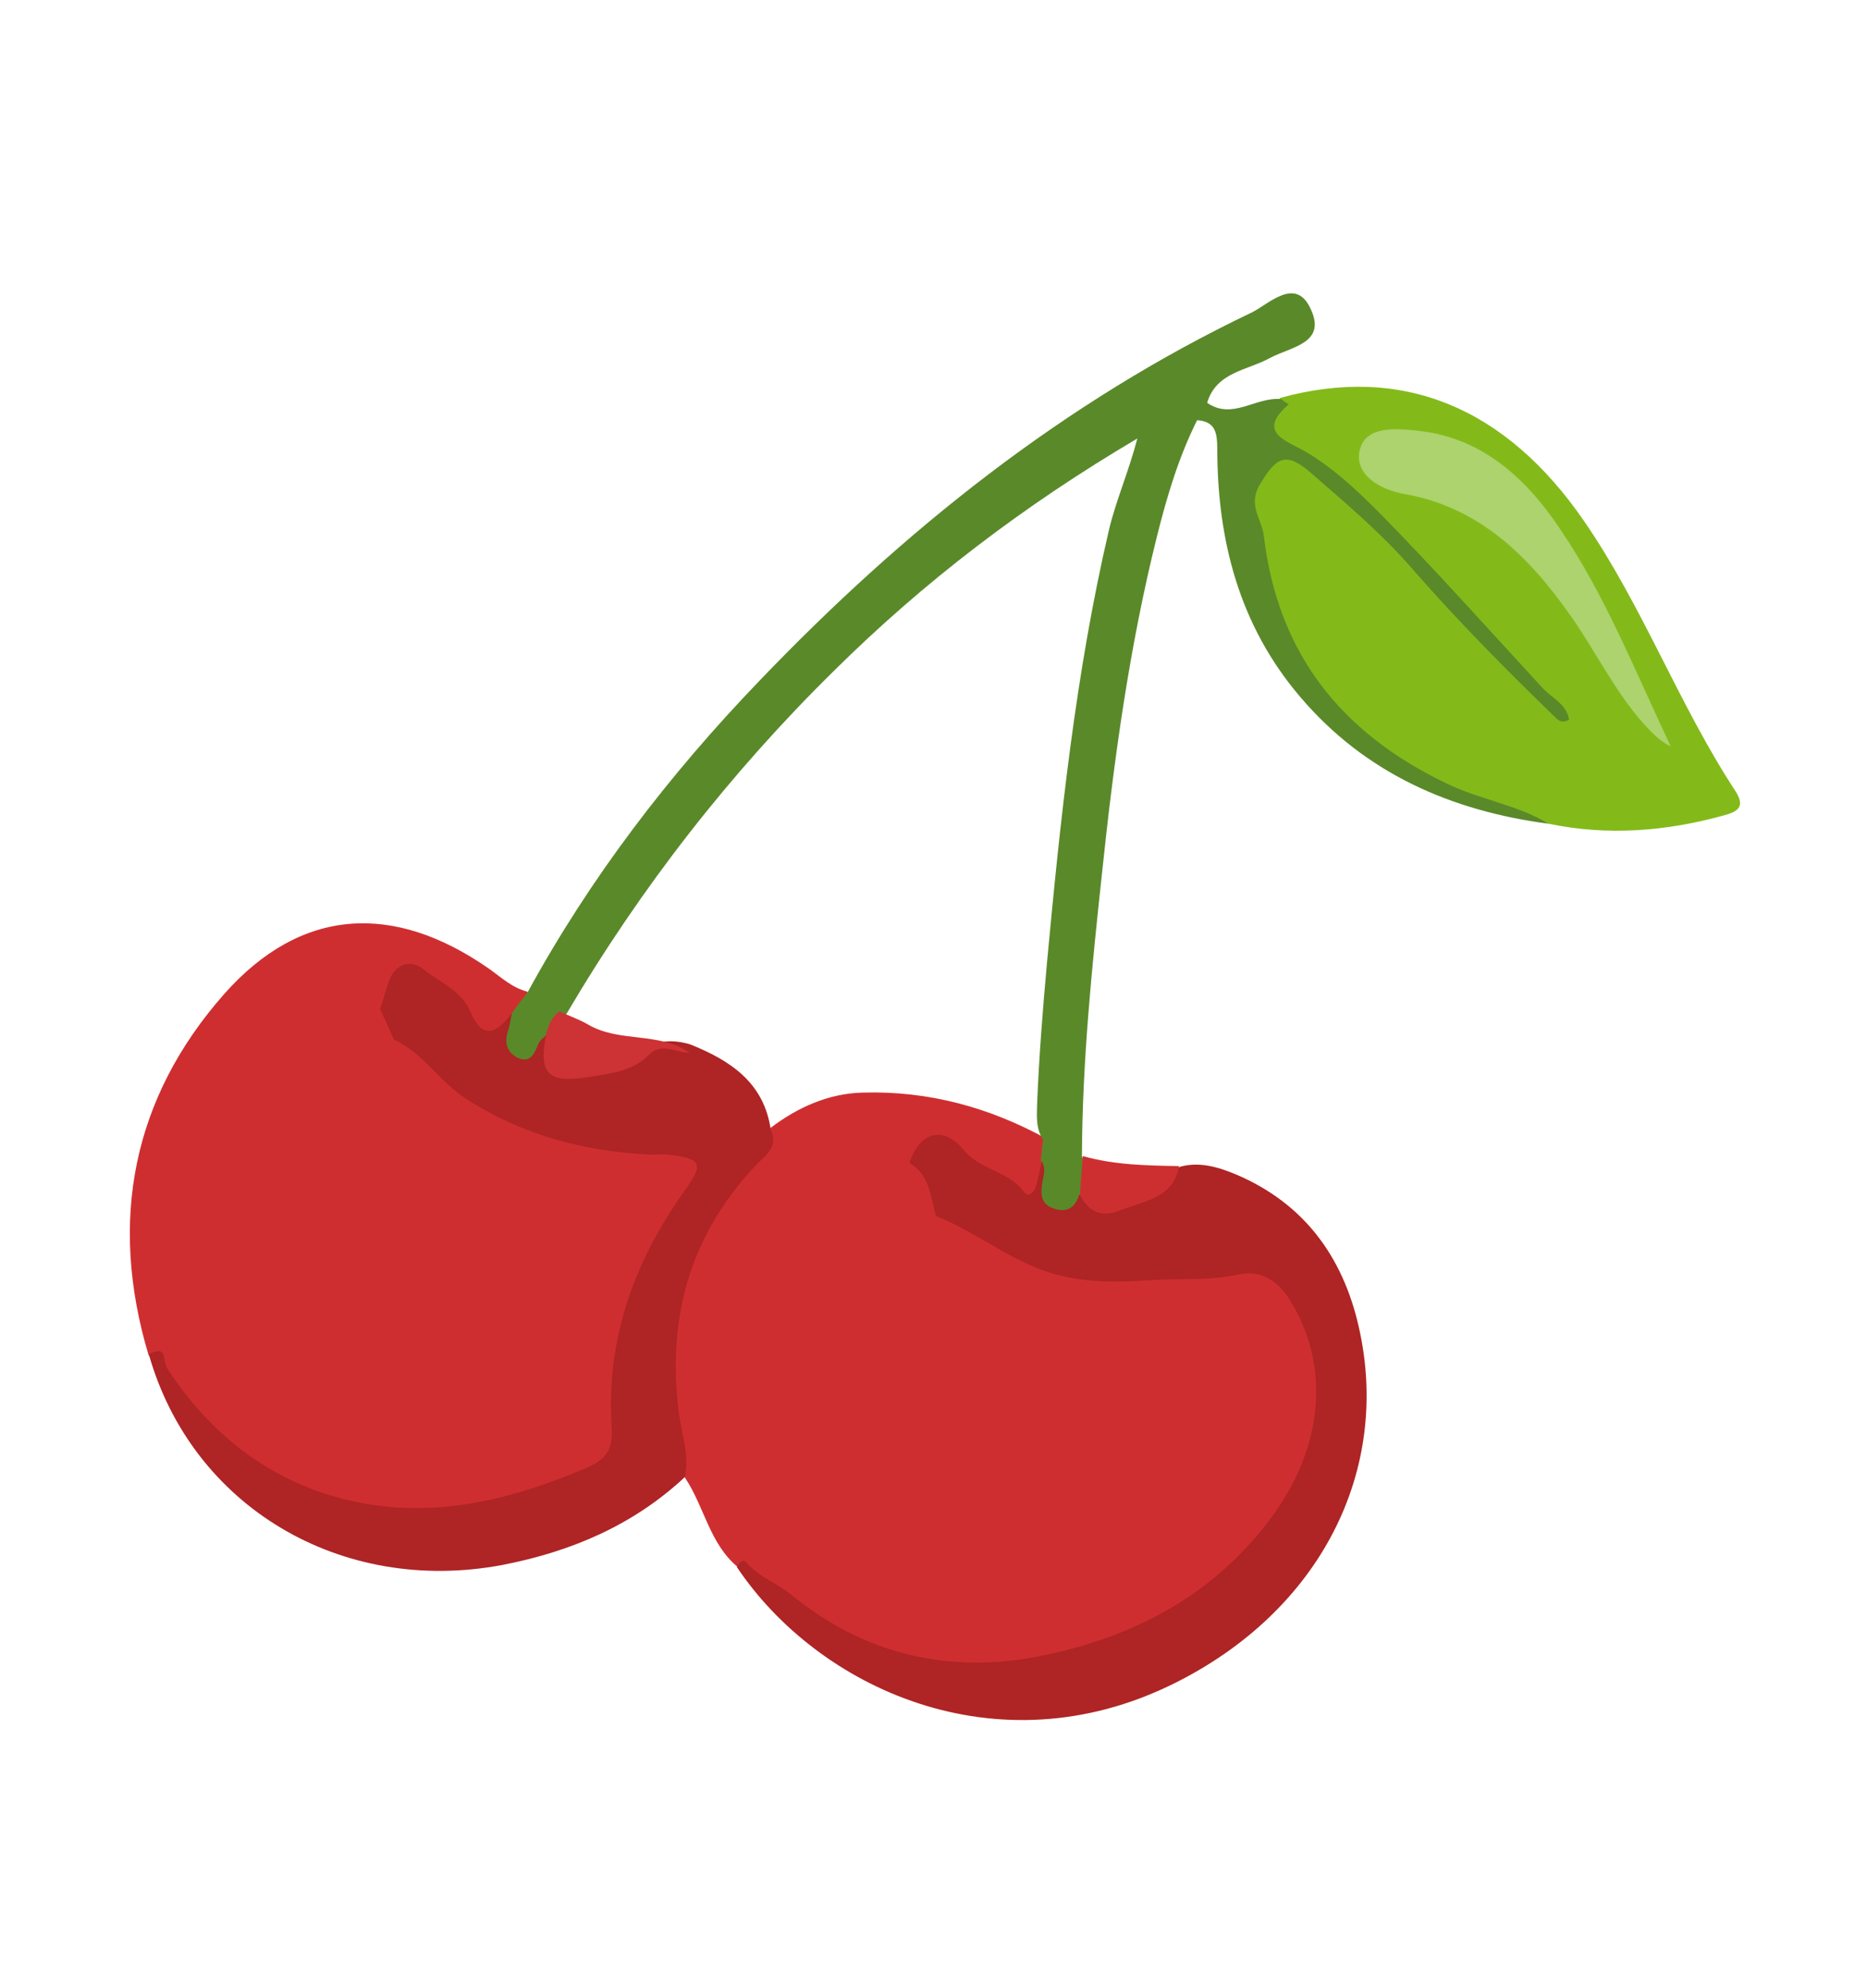
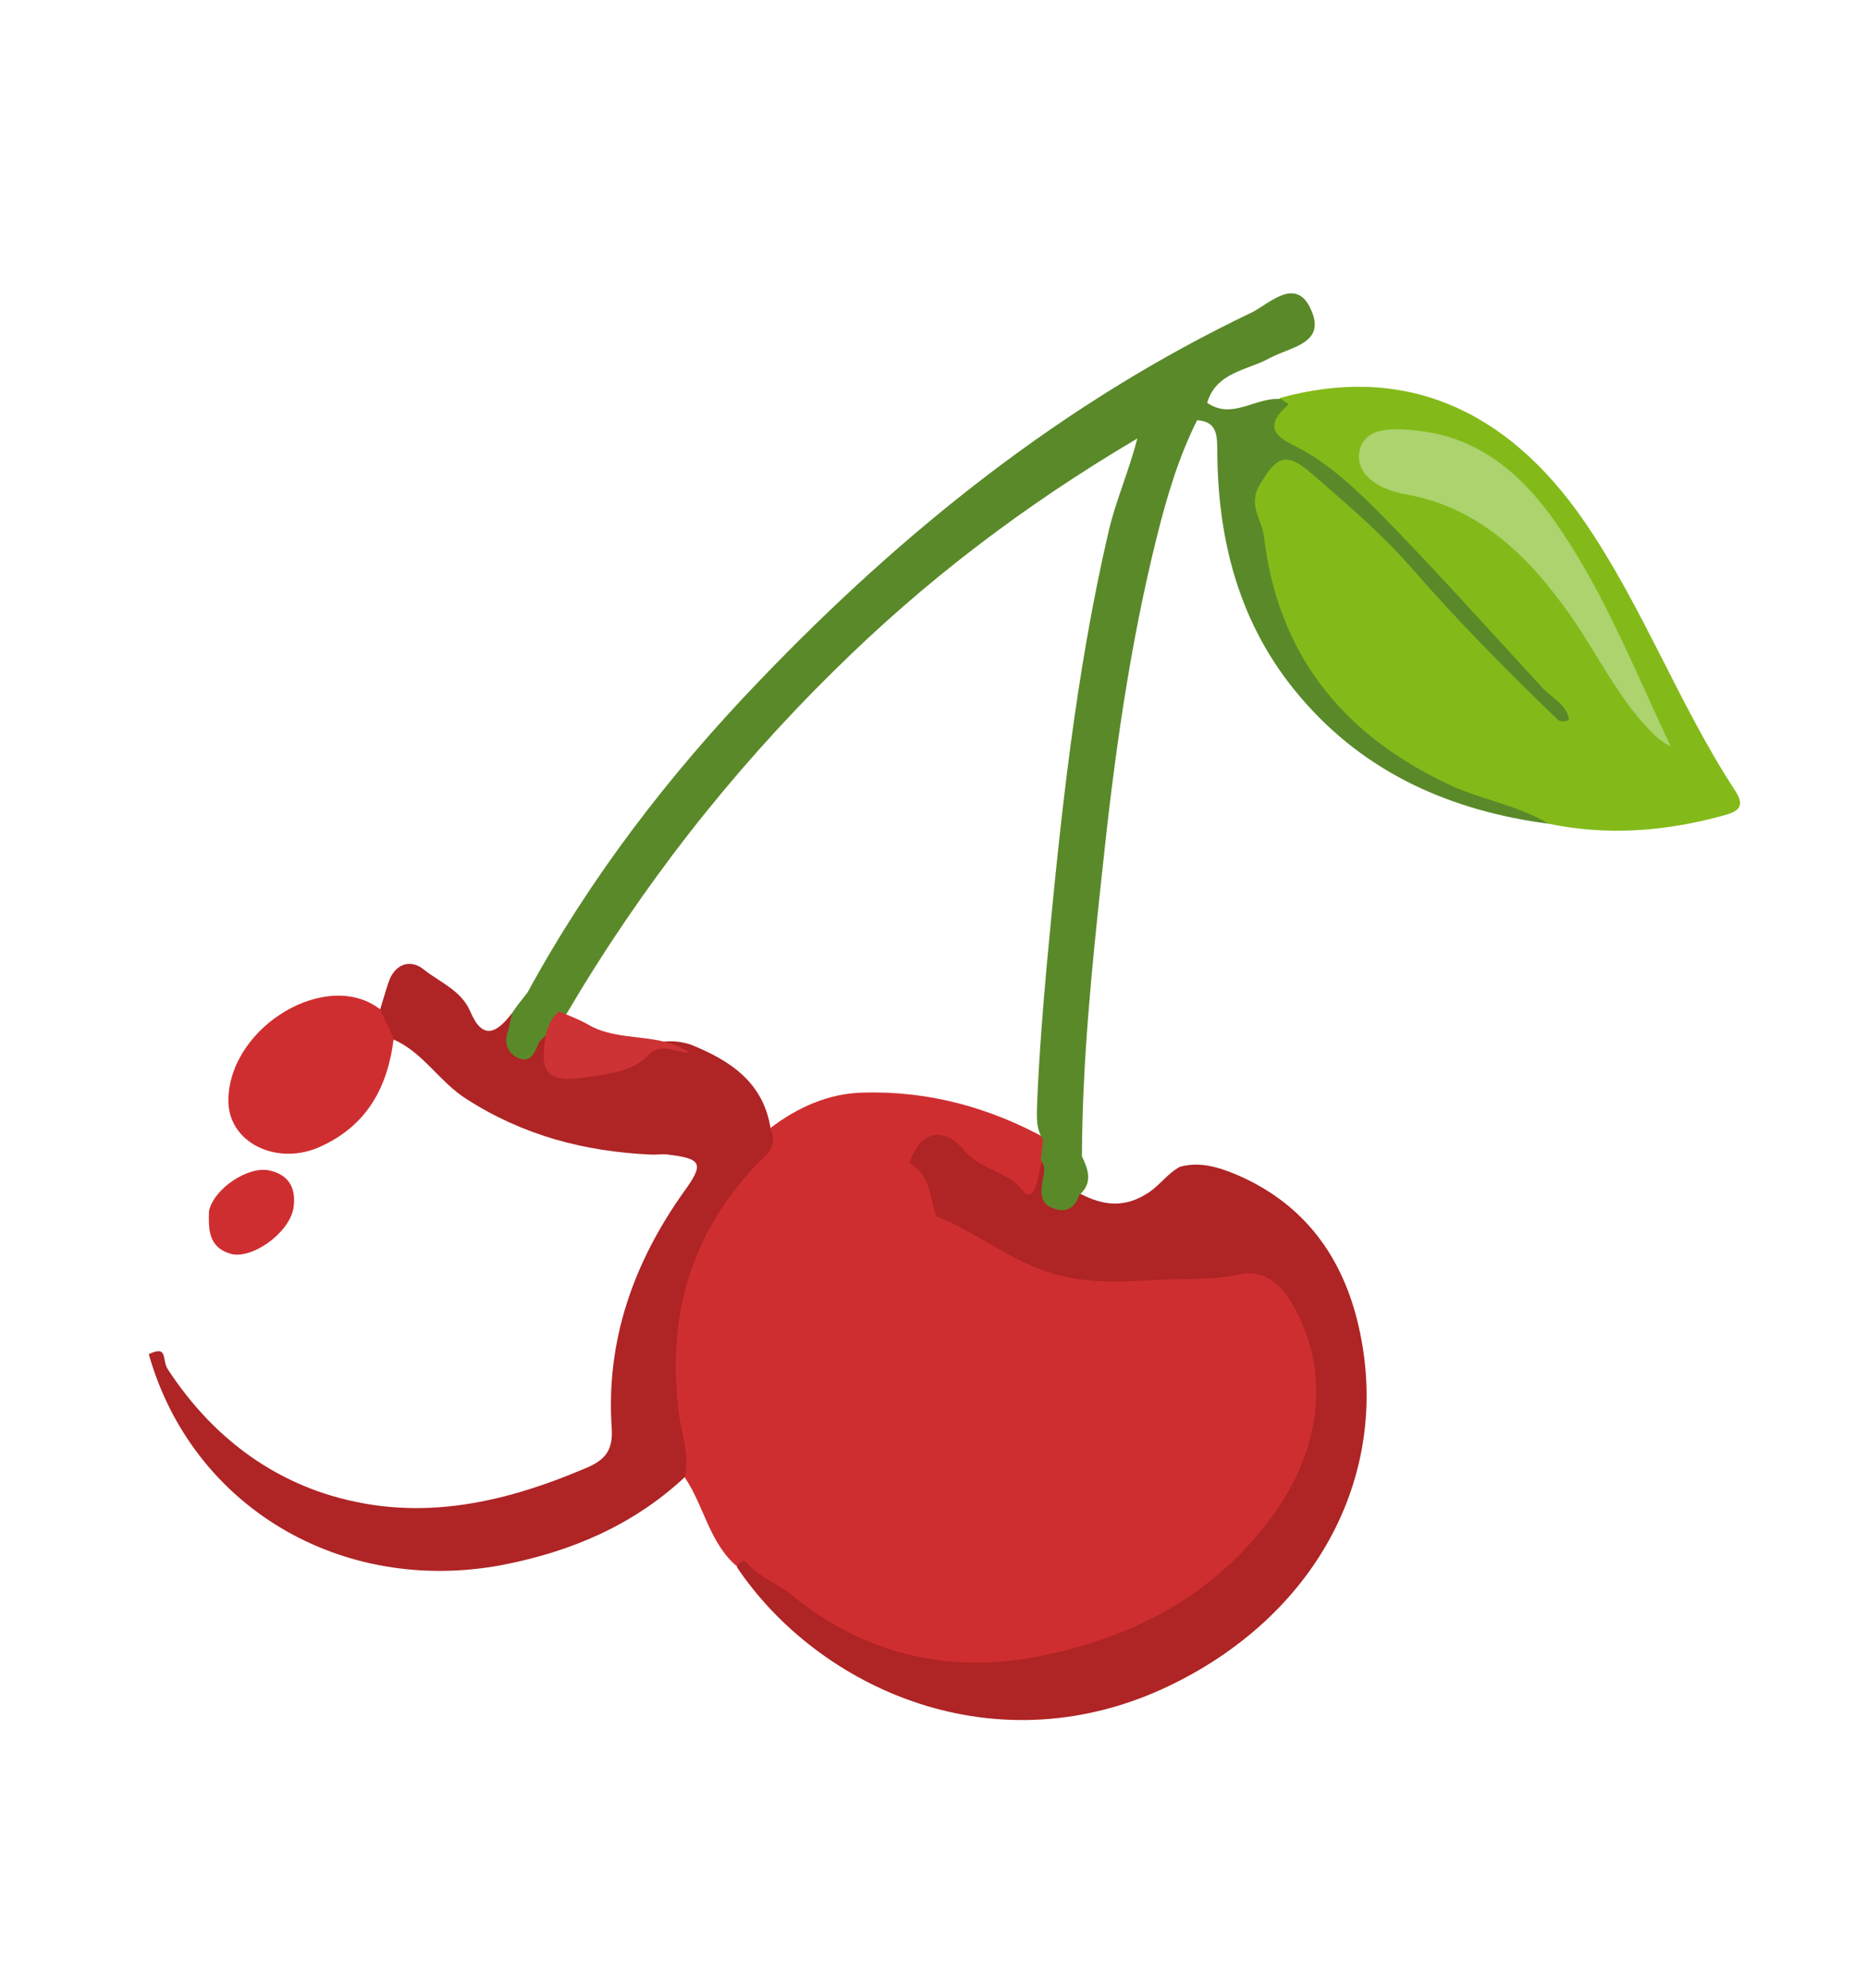
<svg xmlns="http://www.w3.org/2000/svg" fill="none" viewBox="0 0 264 281" height="281" width="264">
  <path fill="#CF2E30" d="M96.875 208.901C99.571 212.913 100.328 218.159 104.259 221.451C110.252 225.423 115.726 230.118 122.582 232.951C130.71 236.416 138.983 236.793 147.178 235.181C162.445 232.128 175.411 225.087 183.485 210.924C188.636 201.826 188.742 192.782 183.65 183.704C181.644 180.09 178.54 178.912 174.484 179.026C169.197 179.145 163.932 179.583 158.633 179.9C150.708 180.337 144.183 177.286 137.661 173.521C136.126 172.635 134.825 171.167 132.779 171.521C130.984 172.326 130.877 174.106 130.112 175.608C127.983 180.006 124.956 183.476 120.289 185.18C114.896 187.079 110.779 183.577 111.672 177.955C113.175 168.796 117.63 165.332 128.876 164.459C131.153 161.579 133.538 161.524 136.043 164.096C137.465 165.531 139.331 166.198 140.974 167.249C146.608 170.604 146.894 170.463 148.473 164.008C148.653 162.987 148.591 162.03 148.057 161.006C139.912 156.508 131.241 154.162 121.975 154.439C117.205 154.55 112.801 156.508 108.975 159.414C108.05 162.256 105.57 163.894 103.89 166.095C94.095 179.162 91.691 193.427 96.875 208.901Z" />
-   <path fill="#CF2E30" d="M74.565 140.161C72.413 139.635 70.838 138.111 69.161 136.939C55.675 127.516 42.572 128.238 31.715 140.487C18.726 155.188 15.341 172.569 20.993 191.485C25.279 198.769 30.835 204.739 38.201 208.992C48.439 215.005 59.218 215.294 70.394 212.948C74.695 212.055 78.878 210.48 82.908 208.817C86.288 207.392 87.738 205.058 87.645 201.321C87.479 194.166 88.302 187.071 91.244 180.38C93.175 175.971 95.939 172.247 98.364 168.224C100.39 164.893 99.847 163.352 96.016 162.368C93.085 161.596 90.031 161.572 86.987 161.349C76.123 160.499 67.142 156.03 59.582 148.392C58.499 147.255 57.493 146.163 55.69 146.451C53.475 147.628 53.652 149.981 53.017 151.967C51.046 157.684 44.949 162.041 39.545 161.479C34.811 160.996 32.822 158.416 33.579 153.737C34.745 146.226 43.176 140.659 50.531 142.45C51.431 142.663 52.199 143.106 53.2 142.967C53.805 142.805 54.224 142.433 54.611 141.94C57.93 136.9 58.172 136.835 62.781 140.724C63.799 141.619 64.652 142.623 65.537 143.748C68.597 147.662 69.19 147.698 72.745 144.022C73.728 142.85 75.249 141.988 74.565 140.161Z" />
  <path fill="#83BA19" d="M219.008 116.44C227.32 118.17 235.576 117.514 243.729 115.265C245.665 114.746 246.855 114.102 245.404 111.832C237.403 99.642 232.321 85.762 224.034 73.713C212.864 57.443 198.176 51.52 181.022 56.246C178.645 59.477 178.679 61.544 181.749 63.316C191.844 69.042 198.881 78.118 206.724 86.329C210.793 90.622 214.906 94.838 218.418 98.503C210.451 91.038 203.172 82.028 194.889 73.869C192.23 71.209 189.241 68.767 186.417 66.216C184.534 64.515 182.321 63.032 179.853 64.472C177.22 66.021 176.13 68.972 176.545 71.974C177.843 81.42 180.485 90.311 186.407 98.129C192.842 106.653 201.822 111.121 211.633 114.33C214.003 115.187 216.662 115.188 219.008 116.44Z" />
  <path fill="#AF2424" d="M132.357 171.893C137.359 173.86 141.641 177.253 146.797 179.309C152.228 181.421 157.514 181.302 162.736 180.941C166.88 180.674 171.065 181.044 175.168 180.139C177.863 179.547 180.298 180.645 182.121 183.335C188.299 192.835 187.268 204.721 179.387 215.006C170.853 226.243 158.959 231.959 145.717 234.34C133.564 236.429 121.982 233.63 112.106 225.575C110.025 223.862 107.381 222.949 105.522 220.853C105.041 220.268 104.445 220.947 104.211 221.528C115.652 238.569 140.865 250.363 165.899 238.013C186.638 227.786 196.804 207.874 192.115 187.467C189.851 177.567 184.345 170.091 174.824 166.027C172.269 164.961 169.657 164.169 166.873 164.914C165.111 165.841 164.059 167.485 162.406 168.576C159.099 170.759 156.1 170.46 152.789 168.753C150.18 169.906 148.565 169.69 148.735 166.207C148.75 165.295 148.942 164.076 147.36 163.981C147.091 165.156 146.822 166.331 146.553 167.505C146.296 168.482 145.445 169.424 144.714 168.387C142.584 165.521 138.661 165.404 136.365 162.647C133.37 158.974 130.014 160.003 128.599 164.403C129.841 166.86 129.893 169.959 132.357 171.893Z" />
  <path fill="#AF2425" d="M72.397 143.207C70.286 145.978 68.27 147.167 66.497 142.972C65.246 139.999 62.142 138.82 59.831 136.975C58.013 135.516 55.746 136.253 54.91 138.941C54.476 140.225 54.118 141.554 53.728 142.761C52.928 144.856 54.055 145.916 55.622 146.923C59.877 148.767 62.09 152.908 65.991 155.365C74.057 160.534 82.695 162.759 91.958 163.196C92.749 163.243 93.431 163.125 94.222 163.173C99.307 163.756 99.623 164.45 96.682 168.481C89.571 178.494 85.653 189.531 86.499 201.888C86.705 205.075 85.512 206.433 82.705 207.574C70.648 212.686 58.504 215.291 45.622 211.025C36.284 207.884 29.036 201.653 23.764 193.597C22.814 192.23 23.857 190.07 21.037 191.409C27.129 212.932 48.206 225.509 71.05 221.204C80.729 219.324 89.526 215.605 96.843 208.78C97.505 205.684 96.408 202.8 95.993 199.798C94.294 186.438 97.456 174.759 106.787 164.8C107.935 163.519 110.193 162.266 108.996 159.733C108.048 153.047 103.314 149.905 97.577 147.616C95.041 146.868 92.612 147 90.286 148.726C88.455 150.124 86.168 150.543 83.924 150.885C79.316 151.6 78.67 151.125 77.603 146.416C77.494 146.251 77.385 146.086 77.264 146.119C73.302 147.31 73.302 147.31 72.397 143.207Z" />
  <path fill="#5A892A" d="M72.394 143.206C72.181 144.107 72.089 144.974 71.8 145.83C71.221 147.542 71.852 148.929 73.322 149.573C75.066 150.273 75.589 148.836 76.144 147.52C76.333 147.016 76.95 146.655 77.293 146.239C78.68 145.608 79.312 144.336 80.174 143.197C90.65 125.408 103.25 109.254 117.93 94.814C130.591 82.276 144.695 71.492 160.826 61.981C159.54 66.865 157.753 70.847 156.79 74.996C152.084 95.196 149.937 115.748 148.033 136.235C147.443 142.749 146.931 149.308 146.66 155.801C146.63 157.626 146.402 159.438 147.493 161.091C147.357 162.036 147.298 163.025 147.162 163.969C148.047 165.094 147.504 166.212 147.356 167.354C147.152 168.771 147.19 170.123 148.78 170.735C150.601 171.479 151.945 170.925 152.58 168.938C154.587 167.233 153.871 165.284 152.989 163.445C153.038 150.071 154.393 136.736 155.826 123.445C157.502 107.43 159.695 91.406 163.611 75.763C165.02 70.132 166.66 64.633 169.277 59.392C170.302 58.858 171.435 58.489 170.695 56.936C171.989 52.568 176.408 52.358 179.569 50.602C182.522 49.033 187.513 48.539 185.413 43.848C183.325 38.959 179.516 42.898 177.06 44.14C150.375 56.868 127.733 74.999 107.407 96.206C94.622 109.49 83.469 124.024 74.594 140.282C73.864 141.191 73.091 142.177 72.394 143.206Z" />
  <path fill="#5A892A" d="M170.696 56.937C170.209 57.781 169.766 58.549 169.278 59.393C171.926 59.591 172.105 61.23 172.128 63.493C172.148 76.395 175.237 88.41 183.841 98.492C193.035 109.325 205.221 114.622 219.005 116.441C214.445 113.707 209.206 113.035 204.425 110.683C189.38 103.429 180.649 92.148 178.701 75.677C178.403 73.357 176.379 71.37 178.184 68.422C180.475 64.629 181.798 63.757 185.345 66.827C190.249 71.091 195.275 75.322 199.583 80.265C206.044 87.678 212.893 94.6 219.984 101.456C220.432 101.919 220.969 102.23 221.873 101.728C221.531 99.485 219.359 98.639 218.058 97.172C210.38 88.852 202.868 80.423 194.936 72.365C191.752 69.197 188.447 66.061 184.457 63.757C181.925 62.295 177.59 61.122 182.234 57.154C181.85 56.932 181.511 56.634 181.127 56.412C177.535 56.078 174.279 59.415 170.696 56.937Z" />
-   <path fill="#CD2F30" d="M153.114 163.412C152.963 165.269 152.812 167.126 152.705 168.905C154.024 171.406 155.845 172.151 158.531 171.042C161.867 169.694 165.935 169.382 166.724 164.825C162.164 164.75 157.604 164.674 153.114 163.412Z" />
  <path fill="#CF2E30" d="M132.359 171.892C131.492 169.141 131.561 166.009 128.524 164.358C122.02 161.626 113.703 165.93 111.428 173.415C110.982 174.896 110.81 176.434 110.408 177.839C109.339 181.109 110.427 183.477 112.968 185.455C115.509 187.433 118.201 187.555 121.097 186.261C127.264 183.376 131.12 178.645 132.359 171.892Z" />
-   <path fill="#CF2E30" d="M111.155 195.151C110.351 197.961 110.483 200.39 113.797 201.383C116.958 202.287 120.542 199.446 121.462 195.373C122.112 192.475 121.891 190.199 118.609 189.327C115.558 188.588 111.973 191.43 111.155 195.151Z" />
  <path fill="#CF2E30" d="M55.664 146.846C55.033 145.459 54.402 144.071 53.77 142.684C46.378 136.882 32.639 144.909 32.296 155.248C32.037 161.544 39.33 165.038 45.63 161.923C51.962 158.929 54.821 153.623 55.664 146.846Z" />
  <path fill="#CF2E30" d="M29.553 171.16C29.487 173.577 29.366 176.269 32.603 177.218C35.49 178.066 40.748 174.452 41.478 170.883C41.907 168.369 41.17 166.102 38.074 165.439C35.175 164.789 30.304 167.91 29.553 171.16Z" />
  <path fill="#ACD36E" d="M236.253 105.528C231.147 94.702 226.942 84.09 220.631 74.82C216.079 67.997 209.929 61.991 200.824 60.928C197.474 60.529 193.014 60.102 192.239 63.747C191.565 67.041 195.006 69.233 198.74 69.854C209.303 71.758 216.306 78.767 222.192 87.178C225.664 92.15 228.31 97.668 232.4 102.28C233.482 103.416 234.368 104.541 236.253 105.528Z" />
  <path fill="#CD3234" d="M97.503 148.802C93.197 145.805 87.662 147.418 83.212 144.849C81.907 144.095 80.47 143.573 79.077 142.973C77.997 143.781 77.53 144.944 77.217 146.195C76.126 151.806 77.471 153.197 83.245 152.233C86.291 151.742 89.523 151.459 91.853 149.019C93.663 147.302 95.634 148.849 97.503 148.802Z" />
</svg>